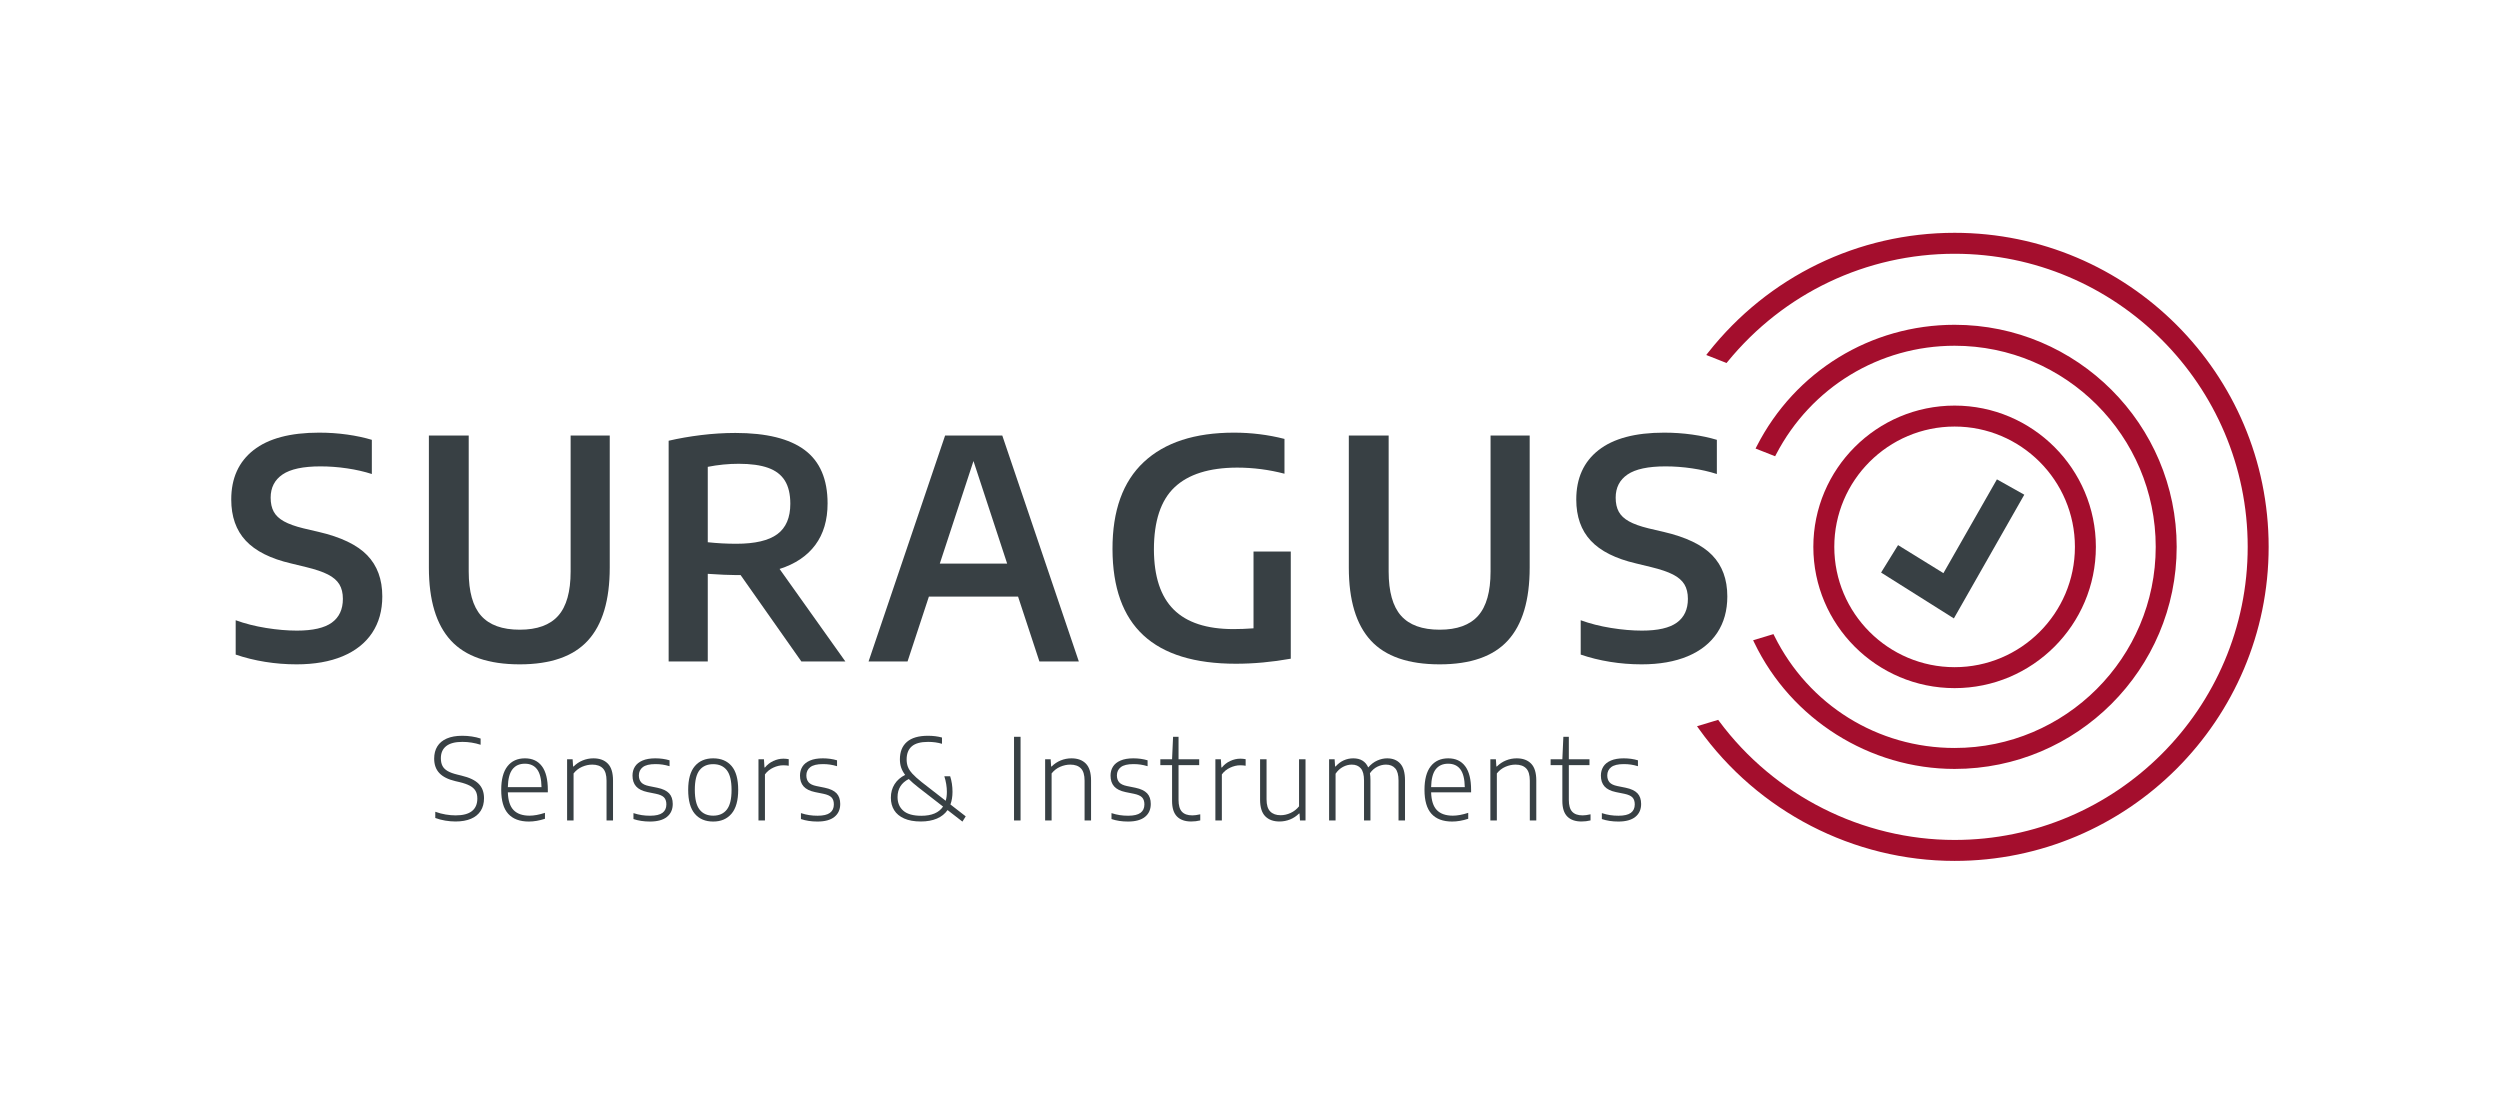
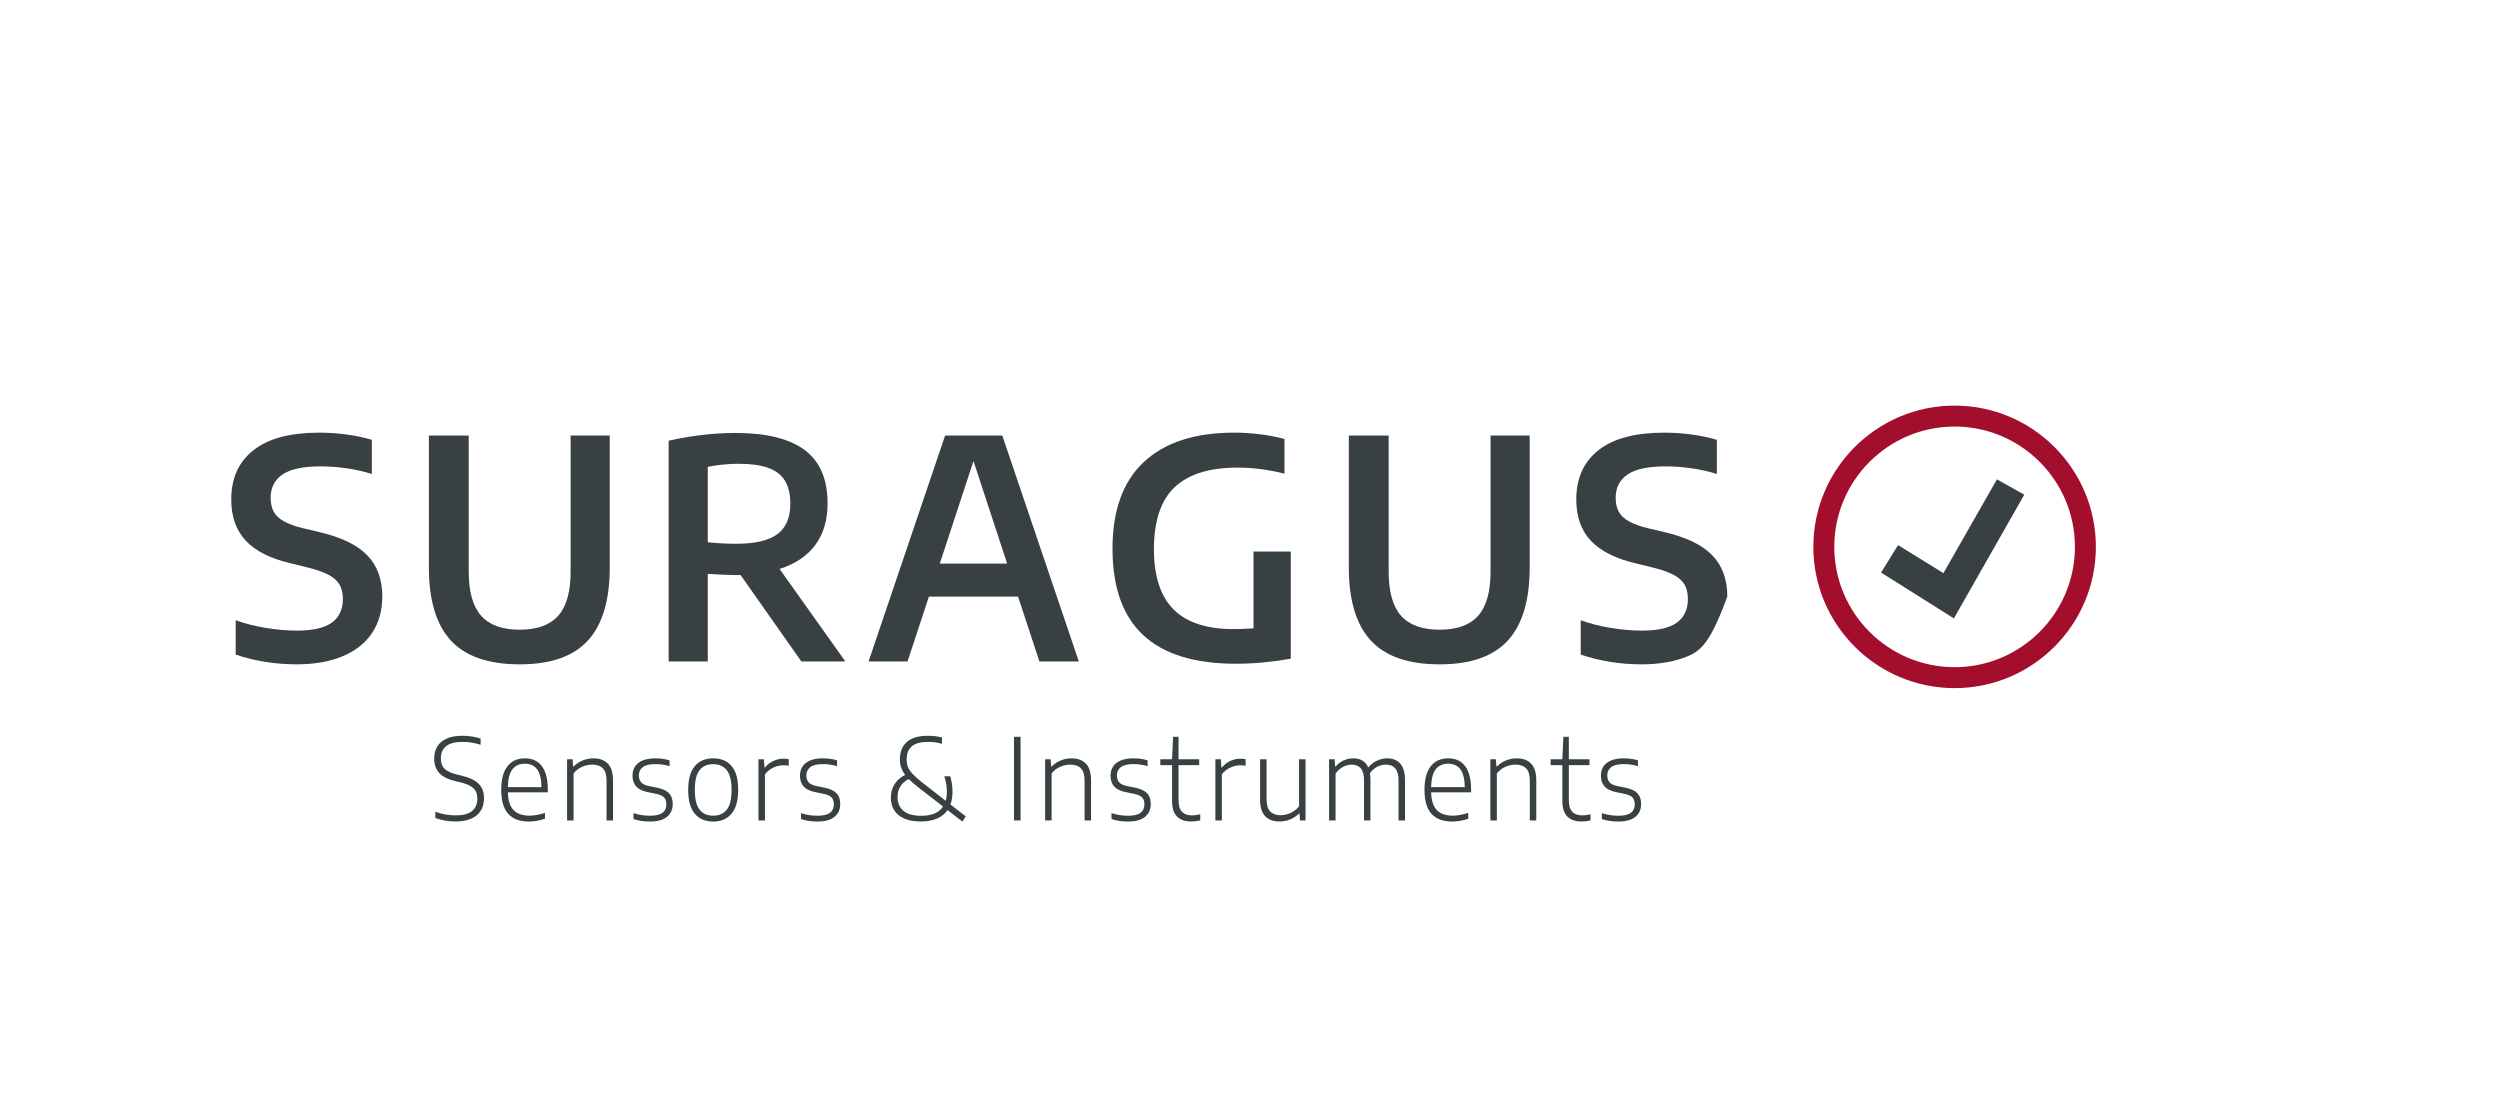
<svg xmlns="http://www.w3.org/2000/svg" width="100%" height="100%" viewBox="0 0 2400 1050" version="1.1" xml:space="preserve" style="fill-rule:evenodd;clip-rule:evenodd;stroke-linejoin:round;stroke-miterlimit:2;">
  <g transform="matrix(3,0,0,3,196.488,197.981)">
    <path d="M559.979,70.502C581.207,70.502 598.478,87.773 598.478,109.001C598.478,130.23 581.207,147.502 559.979,147.502C538.75,147.502 521.478,130.23 521.478,109.001C521.478,87.773 538.75,70.502 559.979,70.502ZM559.979,154.207C584.905,154.207 605.183,133.927 605.183,109.001C605.183,84.075 584.905,63.796 559.979,63.796C535.051,63.796 514.771,84.075 514.771,109.001C514.771,133.927 535.051,154.207 559.979,154.207Z" style="fill:rgb(164,14,45);fill-rule:nonzero;" />
  </g>
  <g transform="matrix(3,0,0,3,196.488,197.981)">
-     <path d="M502.012,136.923L495.504,138.886L495.894,139.694C507.685,164.218 532.841,180.064 559.979,180.064C599.161,180.064 631.04,148.185 631.04,109.001C631.04,69.817 599.161,37.939 559.979,37.939C533.169,37.939 508.91,52.825 496.668,76.788L496.284,77.543L502.545,80.007L502.865,79.394C514.021,57.96 535.907,44.645 559.979,44.645C595.464,44.645 624.334,73.515 624.334,109.001C624.334,144.488 595.464,173.357 559.979,173.357C535.375,173.357 513.274,159.62 502.299,137.503L502.012,136.923Z" style="fill:rgb(164,14,45);fill-rule:nonzero;" />
-   </g>
+     </g>
  <g transform="matrix(3,0,0,3,196.488,197.981)">
-     <path d="M559.979,8.506C529.115,8.506 500.379,22.461 481.14,46.793L480.498,47.604L486.999,50.166L487.355,49.733C505.292,27.795 531.763,15.213 559.979,15.213C611.693,15.213 653.766,57.287 653.766,109.001C653.766,160.716 611.693,202.789 559.979,202.789C530.47,202.789 502.307,188.584 484.639,164.791L484.319,164.358L477.553,166.397L478.177,167.27C497.065,193.711 527.645,209.496 559.979,209.496C615.391,209.496 660.472,164.415 660.472,109.001C660.472,53.588 615.391,8.506 559.979,8.506Z" style="fill:rgb(164,14,45);fill-rule:nonzero;" />
-   </g>
+     </g>
  <g transform="matrix(3,0,0,3,196.488,197.981)">
    <path d="M573.519,87.404L556.399,117.41L541.882,108.443L536.452,117.223L559.742,131.899L582.276,92.31L573.519,87.404Z" style="fill:rgb(56,64,68);fill-rule:nonzero;" />
  </g>
  <g transform="matrix(3,0,0,3,196.488,197.981)">
    <path d="M76.989,196.602C75.868,196.415 74.804,196.135 73.795,195.762L73.795,193.771C74.894,194.169 75.998,194.462 77.108,194.648C78.218,194.835 79.282,194.928 80.302,194.928C82.623,194.928 84.362,194.473 85.517,193.562C86.672,192.653 87.25,191.311 87.25,189.538C87.25,188.549 87.057,187.727 86.672,187.076C86.287,186.425 85.684,185.88 84.863,185.439C84.042,184.999 82.93,184.61 81.525,184.272L80.2,183.965C77.901,183.421 76.199,182.565 75.095,181.395C73.991,180.226 73.439,178.682 73.439,176.764C73.439,175.244 73.775,173.938 74.45,172.847C75.123,171.756 76.132,170.918 77.474,170.332C78.816,169.747 80.466,169.454 82.425,169.454C83.456,169.454 84.475,169.529 85.483,169.68C86.491,169.832 87.431,170.051 88.303,170.34L88.303,172.331C86.4,171.716 84.447,171.409 82.442,171.409C80.154,171.409 78.439,171.858 77.295,172.755C76.152,173.655 75.579,174.949 75.579,176.637C75.579,177.615 75.749,178.43 76.089,179.088C76.428,179.746 76.984,180.299 77.754,180.744C78.524,181.19 79.566,181.57 80.88,181.883L82.204,182.21C84.707,182.801 86.53,183.672 87.675,184.825C88.818,185.976 89.39,187.512 89.39,189.429C89.39,191.009 89.037,192.357 88.329,193.473C87.62,194.588 86.585,195.435 85.219,196.015C83.855,196.593 82.204,196.884 80.268,196.884C79.203,196.884 78.11,196.788 76.989,196.602Z" style="fill:rgb(56,64,68);fill-rule:nonzero;" />
  </g>
  <g transform="matrix(3,0,0,3,196.488,197.981)">
    <path d="M98.487,180.184C97.563,181.377 97.073,183.276 97.017,185.883L107.788,185.883C107.743,183.29 107.273,181.392 106.378,180.192C105.483,178.993 104.181,178.393 102.471,178.393C100.738,178.393 99.41,178.99 98.487,180.184ZM109.809,187.547L97.017,187.547C97.097,190.165 97.711,192.065 98.86,193.247C100.01,194.428 101.712,195.02 103.965,195.02C105.393,195.02 107.035,194.717 108.892,194.115L108.892,196.015C107.08,196.606 105.364,196.901 103.744,196.901C100.835,196.901 98.631,196.077 97.136,194.431C95.641,192.784 94.894,190.225 94.894,186.752C94.894,183.421 95.559,180.91 96.89,179.215C98.22,177.522 100.087,176.673 102.488,176.673C104.854,176.673 106.667,177.517 107.924,179.206C109.181,180.895 109.809,183.421 109.809,186.787L109.809,187.547Z" style="fill:rgb(56,64,68);fill-rule:nonzero;" />
  </g>
  <g transform="matrix(3,0,0,3,196.488,197.981)">
    <path d="M115.975,176.964L117.741,176.964L117.895,179.279L118.065,179.279C118.902,178.435 119.868,177.788 120.961,177.344C122.053,176.898 123.201,176.673 124.401,176.673C126.371,176.673 127.909,177.237 129.013,178.366C130.118,179.493 130.67,181.293 130.67,183.765L130.67,196.557L128.597,196.557L128.597,183.821C128.597,181.999 128.205,180.688 127.425,179.886C126.644,179.084 125.51,178.682 124.027,178.682C122.951,178.682 121.879,178.91 120.808,179.37C119.738,179.828 118.818,180.539 118.047,181.503L118.047,196.557L115.975,196.557L115.975,176.964Z" style="fill:rgb(56,64,68);fill-rule:nonzero;" />
  </g>
  <g transform="matrix(3,0,0,3,196.488,197.981)">
    <path d="M137.21,196.104L137.21,194.204C138.15,194.506 139.039,194.722 139.877,194.848C140.715,194.975 141.604,195.037 142.544,195.037C144.345,195.037 145.661,194.731 146.493,194.115C147.327,193.5 147.742,192.602 147.742,191.418C147.742,190.442 147.493,189.693 146.994,189.176C146.497,188.656 145.63,188.272 144.396,188.018L141.712,187.474C140.035,187.125 138.815,186.516 138.051,185.648C137.287,184.778 136.905,183.632 136.905,182.21C136.905,181.112 137.164,180.15 137.686,179.324C138.207,178.497 139.013,177.851 140.106,177.379C141.2,176.908 142.567,176.673 144.209,176.673C145.828,176.673 147.345,176.884 148.762,177.306L148.762,179.188C147.947,178.948 147.188,178.775 146.486,178.672C145.783,178.57 145.036,178.519 144.243,178.519C142.374,178.519 141.024,178.844 140.191,179.497C139.359,180.148 138.943,181.035 138.943,182.154C138.943,183.047 139.183,183.774 139.664,184.336C140.146,184.897 140.975,185.298 142.154,185.539L144.837,186.081C146.57,186.443 147.828,187.038 148.609,187.863C149.39,188.689 149.781,189.827 149.781,191.273C149.781,193.035 149.163,194.413 147.929,195.408C146.694,196.404 144.882,196.901 142.493,196.901C140.545,196.901 138.784,196.635 137.21,196.104Z" style="fill:rgb(56,64,68);fill-rule:nonzero;" />
  </g>
  <g transform="matrix(3,0,0,3,196.488,197.981)">
    <path d="M167.082,193.084C168.095,191.793 168.603,189.7 168.603,186.805C168.603,183.874 168.095,181.763 167.082,180.472C166.069,179.182 164.616,178.537 162.725,178.537C160.833,178.537 159.381,179.177 158.367,180.455C157.353,181.734 156.847,183.825 156.847,186.734C156.847,189.665 157.353,191.778 158.367,193.075C159.381,194.371 160.833,195.02 162.725,195.02C164.616,195.02 166.069,194.375 167.082,193.084ZM156.839,194.413C155.429,192.755 154.723,190.207 154.723,186.77C154.723,183.368 155.431,180.835 156.847,179.17C158.262,177.506 160.222,176.673 162.725,176.673C165.25,176.673 167.215,177.497 168.62,179.144C170.024,180.79 170.726,183.332 170.726,186.77C170.726,190.171 170.015,192.709 168.594,194.386C167.173,196.062 165.215,196.901 162.725,196.901C160.211,196.901 158.249,196.073 156.839,194.413Z" style="fill:rgb(56,64,68);fill-rule:nonzero;" />
  </g>
  <g transform="matrix(3,0,0,3,196.488,197.981)">
    <path d="M177.215,176.964L178.965,176.964L179.135,179.604L179.305,179.604C179.995,178.724 180.874,178.033 181.938,177.533C183.002,177.033 184.09,176.782 185.2,176.782C185.754,176.782 186.321,176.837 186.898,176.944L186.898,179.044C186.4,178.948 185.811,178.899 185.132,178.899C184.101,178.899 183.042,179.15 181.955,179.65C180.868,180.15 179.978,180.87 179.287,181.812L179.287,196.557L177.215,196.557L177.215,176.964Z" style="fill:rgb(56,64,68);fill-rule:nonzero;" />
  </g>
  <g transform="matrix(3,0,0,3,196.488,197.981)">
    <path d="M190.806,196.104L190.806,194.204C191.746,194.506 192.634,194.722 193.473,194.848C194.311,194.975 195.2,195.037 196.139,195.037C197.94,195.037 199.257,194.731 200.089,194.115C200.922,193.5 201.338,192.602 201.338,191.418C201.338,190.442 201.089,189.693 200.59,189.176C200.092,188.656 199.226,188.272 197.991,188.018L195.307,187.474C193.631,187.125 192.411,186.516 191.647,185.648C190.882,184.778 190.5,183.632 190.5,182.21C190.5,181.112 190.76,180.15 191.281,179.324C191.802,178.497 192.609,177.851 193.702,177.379C194.795,176.908 196.163,176.673 197.805,176.673C199.423,176.673 200.941,176.884 202.358,177.306L202.358,179.188C201.542,178.948 200.783,178.775 200.081,178.672C199.379,178.57 198.631,178.519 197.838,178.519C195.97,178.519 194.62,178.844 193.786,179.497C192.954,180.148 192.539,181.035 192.539,182.154C192.539,183.047 192.779,183.774 193.26,184.336C193.742,184.897 194.571,185.298 195.75,185.539L198.433,186.081C200.166,186.443 201.423,187.038 202.204,187.863C202.985,188.689 203.376,189.827 203.376,191.273C203.376,193.035 202.759,194.413 201.524,195.408C200.29,196.404 198.478,196.901 196.088,196.901C194.141,196.901 192.38,196.635 190.806,196.104Z" style="fill:rgb(56,64,68);fill-rule:nonzero;" />
  </g>
  <g transform="matrix(3,0,0,3,196.488,197.981)">
    <path d="M236.281,192.107L228.381,185.974C227.125,184.996 226.099,184.103 225.307,183.294C222.917,184.514 221.722,186.439 221.722,189.067C221.722,190.913 222.34,192.371 223.574,193.444C224.808,194.52 226.728,195.055 229.333,195.055C232.651,195.055 234.967,194.073 236.281,192.107ZM242.482,196.919L237.724,193.229C236.898,194.422 235.762,195.331 234.319,195.951C232.875,196.573 231.162,196.884 229.18,196.884C227.05,196.884 225.27,196.564 223.837,195.924C222.404,195.284 221.338,194.398 220.635,193.264C219.933,192.131 219.582,190.804 219.582,189.285C219.582,187.643 219.975,186.198 220.762,184.952C221.55,183.703 222.68,182.71 224.152,181.975C223.552,181.179 223.121,180.386 222.861,179.595C222.6,178.806 222.47,177.94 222.47,177C222.47,174.575 223.22,172.711 224.72,171.409C226.221,170.105 228.461,169.454 231.44,169.454C233.093,169.454 234.594,169.643 235.941,170.016L235.941,172.024C234.594,171.613 233.109,171.409 231.491,171.409C229.112,171.409 227.373,171.884 226.275,172.838C225.176,173.791 224.627,175.184 224.627,177.017C224.627,177.897 224.76,178.688 225.026,179.388C225.293,180.088 225.768,180.817 226.454,181.577C227.139,182.336 228.132,183.234 229.434,184.272L237.13,190.26C237.379,189.429 237.504,188.469 237.504,187.385C237.504,186.601 237.433,185.776 237.291,184.914C237.15,184.052 236.949,183.216 236.689,182.408L238.558,182.408C239.055,183.965 239.304,185.623 239.304,187.385C239.304,188.905 239.084,190.255 238.642,191.438L243.535,195.237L242.482,196.919Z" style="fill:rgb(56,64,68);fill-rule:nonzero;" />
  </g>
  <g transform="matrix(3,0,0,3,196.488,197.981)">
    <rect x="258.993" y="169.78" width="2.09" height="26.777" style="fill:rgb(56,64,68);fill-rule:nonzero;" />
  </g>
  <g transform="matrix(3,0,0,3,196.488,197.981)">
    <path d="M268.947,176.964L270.714,176.964L270.867,179.279L271.037,179.279C271.875,178.435 272.84,177.788 273.933,177.344C275.025,176.898 276.173,176.673 277.373,176.673C279.344,176.673 280.881,177.237 281.986,178.366C283.09,179.493 283.642,181.293 283.642,183.765L283.642,196.557L281.569,196.557L281.569,183.821C281.569,181.999 281.178,180.688 280.397,179.886C279.616,179.084 278.483,178.682 277,178.682C275.923,178.682 274.851,178.91 273.78,179.37C272.71,179.828 271.79,180.539 271.019,181.503L271.019,196.557L268.947,196.557L268.947,176.964Z" style="fill:rgb(56,64,68);fill-rule:nonzero;" />
  </g>
  <g transform="matrix(3,0,0,3,196.488,197.981)">
    <path d="M290.181,196.104L290.181,194.204C291.121,194.506 292.01,194.722 292.849,194.848C293.686,194.975 294.575,195.037 295.515,195.037C297.316,195.037 298.632,194.731 299.465,194.115C300.298,193.5 300.713,192.602 300.713,191.418C300.713,190.442 300.465,189.693 299.966,189.176C299.468,188.656 298.601,188.272 297.367,188.018L294.683,187.474C293.007,187.125 291.787,186.516 291.022,185.648C290.258,184.778 289.876,183.632 289.876,182.21C289.876,181.112 290.136,180.15 290.657,179.324C291.178,178.497 291.984,177.851 293.078,177.379C294.171,176.908 295.538,176.673 297.18,176.673C298.799,176.673 300.317,176.884 301.733,177.306L301.733,179.188C300.918,178.948 300.159,178.775 299.457,178.672C298.755,178.57 298.007,178.519 297.214,178.519C295.345,178.519 293.995,178.844 293.162,179.497C292.33,180.148 291.914,181.035 291.914,182.154C291.914,183.047 292.154,183.774 292.635,184.336C293.118,184.897 293.946,185.298 295.125,185.539L297.808,186.081C299.541,186.443 300.799,187.038 301.58,187.863C302.361,188.689 302.752,189.827 302.752,191.273C302.752,193.035 302.134,194.413 300.9,195.408C299.666,196.404 297.854,196.901 295.464,196.901C293.516,196.901 291.756,196.635 290.181,196.104Z" style="fill:rgb(56,64,68);fill-rule:nonzero;" />
  </g>
  <g transform="matrix(3,0,0,3,196.488,197.981)">
    <path d="M318.586,194.584L318.586,196.539C317.646,196.768 316.677,196.884 315.68,196.884C313.698,196.884 312.184,196.348 311.136,195.282C310.089,194.215 309.566,192.564 309.566,190.334L309.566,178.844L305.81,178.844L305.81,176.964L309.566,176.964L309.888,169.78L311.638,169.78L311.638,176.964L318.246,176.964L318.246,178.844L311.638,178.844L311.638,189.971C311.638,191.733 312.003,193 312.733,193.771C313.464,194.542 314.57,194.928 316.055,194.928C316.734,194.928 317.578,194.815 318.586,194.584Z" style="fill:rgb(56,64,68);fill-rule:nonzero;" />
  </g>
  <g transform="matrix(3,0,0,3,196.488,197.981)">
    <path d="M323.426,176.964L325.176,176.964L325.346,179.604L325.516,179.604C326.206,178.724 327.085,178.033 328.149,177.533C329.213,177.033 330.301,176.782 331.411,176.782C331.965,176.782 332.532,176.837 333.109,176.944L333.109,179.044C332.611,178.948 332.022,178.899 331.343,178.899C330.312,178.899 329.253,179.15 328.165,179.65C327.079,180.15 326.189,180.87 325.498,181.812L325.498,196.557L323.426,196.557L323.426,176.964Z" style="fill:rgb(56,64,68);fill-rule:nonzero;" />
  </g>
  <g transform="matrix(3,0,0,3,196.488,197.981)">
    <path d="M339.377,195.209C338.279,194.093 337.73,192.317 337.73,189.88L337.73,176.964L339.802,176.964L339.802,189.773C339.802,191.582 340.195,192.884 340.983,193.68C341.769,194.478 342.877,194.875 344.304,194.875C345.368,194.875 346.428,194.637 347.481,194.16C348.534,193.684 349.44,192.975 350.198,192.033L350.198,176.964L352.271,176.964L352.271,196.557L350.504,196.557L350.352,194.331L350.198,194.331C349.361,195.164 348.403,195.797 347.328,196.231C346.251,196.666 345.119,196.884 343.93,196.884C341.994,196.884 340.476,196.326 339.377,195.209Z" style="fill:rgb(56,64,68);fill-rule:nonzero;" />
  </g>
  <g transform="matrix(3,0,0,3,196.488,197.981)">
    <path d="M382.586,178.357C383.6,179.477 384.106,181.257 384.106,183.694L384.106,196.557L382.033,196.557L382.033,183.783C382.033,181.975 381.68,180.672 380.972,179.877C380.265,179.079 379.276,178.682 378.007,178.682C377.091,178.682 376.173,178.906 375.255,179.35C374.339,179.797 373.546,180.497 372.878,181.45C372.99,182.065 373.048,182.794 373.048,183.639L373.048,196.557L370.991,196.557L370.991,183.783C370.991,181.975 370.649,180.672 369.964,179.877C369.278,179.079 368.313,178.682 367.067,178.682C366.116,178.682 365.182,178.924 364.264,179.406C363.348,179.888 362.555,180.617 361.886,181.594L361.886,196.557L359.814,196.557L359.814,176.964L361.58,176.964L361.734,179.279L361.903,179.279C362.651,178.421 363.506,177.775 364.469,177.333C365.431,176.893 366.456,176.673 367.543,176.673C369.876,176.673 371.474,177.644 372.333,179.586C373.217,178.573 374.185,177.835 375.239,177.371C376.292,176.906 377.345,176.673 378.398,176.673C380.176,176.673 381.572,177.235 382.586,178.357Z" style="fill:rgb(56,64,68);fill-rule:nonzero;" />
  </g>
  <g transform="matrix(3,0,0,3,196.488,197.981)">
    <path d="M393.933,180.184C393.01,181.377 392.52,183.276 392.463,185.883L403.234,185.883C403.189,183.29 402.719,181.392 401.824,180.192C400.929,178.993 399.627,178.393 397.917,178.393C396.184,178.393 394.856,178.99 393.933,180.184ZM405.255,187.547L392.463,187.547C392.543,190.165 393.158,192.065 394.306,193.247C395.456,194.428 397.158,195.02 399.411,195.02C400.839,195.02 402.481,194.717 404.338,194.115L404.338,196.015C402.526,196.606 400.81,196.901 399.19,196.901C396.28,196.901 394.077,196.077 392.582,194.431C391.088,192.784 390.34,190.225 390.34,186.752C390.34,183.421 391.006,180.91 392.337,179.215C393.666,177.522 395.533,176.673 397.934,176.673C400.3,176.673 402.113,177.517 403.37,179.206C404.627,180.895 405.255,183.421 405.255,186.787L405.255,187.547Z" style="fill:rgb(56,64,68);fill-rule:nonzero;" />
  </g>
  <g transform="matrix(3,0,0,3,196.488,197.981)">
    <path d="M411.422,176.964L413.188,176.964L413.342,179.279L413.512,179.279C414.349,178.435 415.315,177.788 416.408,177.344C417.5,176.898 418.648,176.673 419.848,176.673C421.819,176.673 423.356,177.237 424.46,178.366C425.565,179.493 426.117,181.293 426.117,183.765L426.117,196.557L424.044,196.557L424.044,183.821C424.044,181.999 423.653,180.688 422.872,179.886C422.091,179.084 420.957,178.682 419.474,178.682C418.398,178.682 417.326,178.91 416.255,179.37C415.185,179.828 414.265,180.539 413.494,181.503L413.494,196.557L411.422,196.557L411.422,176.964Z" style="fill:rgb(56,64,68);fill-rule:nonzero;" />
  </g>
  <g transform="matrix(3,0,0,3,196.488,197.981)">
    <path d="M443.477,194.584L443.477,196.539C442.537,196.768 441.568,196.884 440.572,196.884C438.59,196.884 437.075,196.348 436.028,195.282C434.98,194.215 434.457,192.564 434.457,190.334L434.457,178.844L430.702,178.844L430.702,176.964L434.457,176.964L434.779,169.78L436.529,169.78L436.529,176.964L443.137,176.964L443.137,178.844L436.529,178.844L436.529,189.971C436.529,191.733 436.894,193 437.624,193.771C438.355,194.542 439.462,194.928 440.946,194.928C441.625,194.928 442.469,194.815 443.477,194.584Z" style="fill:rgb(56,64,68);fill-rule:nonzero;" />
  </g>
  <g transform="matrix(3,0,0,3,196.488,197.981)">
    <path d="M447.095,196.104L447.095,194.204C448.035,194.506 448.924,194.722 449.763,194.848C450.6,194.975 451.489,195.037 452.429,195.037C454.23,195.037 455.547,194.731 456.379,194.115C457.212,193.5 457.627,192.602 457.627,191.418C457.627,190.442 457.379,189.693 456.88,189.176C456.382,188.656 455.516,188.272 454.281,188.018L451.597,187.474C449.921,187.125 448.701,186.516 447.936,185.648C447.172,184.778 446.79,183.632 446.79,182.21C446.79,181.112 447.05,180.15 447.571,179.324C448.092,178.497 448.898,177.851 449.992,177.379C451.085,176.908 452.453,176.673 454.094,176.673C455.713,176.673 457.231,176.884 458.647,177.306L458.647,179.188C457.832,178.948 457.073,178.775 456.371,178.672C455.669,178.57 454.921,178.519 454.128,178.519C452.259,178.519 450.909,178.844 450.076,179.497C449.244,180.148 448.829,181.035 448.829,182.154C448.829,183.047 449.069,183.774 449.549,184.336C450.032,184.897 450.861,185.298 452.039,185.539L454.722,186.081C456.455,186.443 457.713,187.038 458.494,187.863C459.275,188.689 459.666,189.827 459.666,191.273C459.666,193.035 459.048,194.413 457.814,195.408C456.58,196.404 454.768,196.901 452.378,196.901C450.431,196.901 448.67,196.635 447.095,196.104Z" style="fill:rgb(56,64,68);fill-rule:nonzero;" />
  </g>
  <g transform="matrix(3,0,0,3,196.488,197.981)">
    <path d="M19.303,145.793C15.983,145.253 12.86,144.483 9.923,143.473L9.923,132.483C12.86,133.556 16.093,134.38 19.623,134.95C23.153,135.52 26.45,135.803 29.507,135.803C34.613,135.803 38.343,134.95 40.697,133.24C43.05,131.53 44.227,128.997 44.227,125.643C44.227,123.786 43.853,122.243 43.103,121.003C42.353,119.767 41.14,118.716 39.46,117.853C37.777,116.99 35.453,116.2 32.487,115.483L27.673,114.313C21.097,112.783 16.26,110.357 13.157,107.033C10.054,103.713 8.503,99.317 8.503,93.847C8.503,87.041 10.88,81.773 15.633,78.047C20.387,74.317 27.38,72.454 36.613,72.454C39.703,72.454 42.69,72.657 45.58,73.064C48.47,73.47 51.107,74.034 53.493,74.751L53.493,85.69C51.077,84.91 48.44,84.307 45.58,83.884C42.723,83.46 39.887,83.247 37.073,83.247C31.51,83.247 27.457,84.11 24.92,85.837C22.383,87.564 21.113,90.037 21.113,93.26C21.113,95.054 21.443,96.55 22.1,97.753C22.757,98.96 23.843,99.987 25.357,100.83C26.87,101.68 28.957,102.426 31.617,103.077L36.43,104.203C43.587,105.863 48.777,108.353 52,111.673C55.227,114.997 56.84,119.393 56.84,124.863C56.84,129.39 55.753,133.28 53.583,136.536C51.413,139.793 48.27,142.283 44.16,144.01C40.047,145.733 35.13,146.596 29.413,146.596C25.99,146.596 22.62,146.33 19.303,145.793Z" style="fill:rgb(56,64,68);fill-rule:nonzero;" />
  </g>
  <g transform="matrix(3,0,0,3,196.488,197.981)">
    <path d="M78.763,138.953C74.083,133.857 71.747,126.083 71.747,115.63L71.747,73.38L84.493,73.38L84.493,116.9C84.493,123.35 85.817,128.064 88.46,131.04C91.107,134.02 95.227,135.51 100.82,135.51C106.387,135.51 110.49,134.02 113.134,131.04C115.78,128.064 117.104,123.35 117.104,116.9L117.104,73.38L129.623,73.38L129.623,115.63C129.623,126.083 127.297,133.857 122.65,138.953C118.004,144.05 110.727,146.596 100.82,146.596C90.793,146.596 83.44,144.05 78.763,138.953Z" style="fill:rgb(56,64,68);fill-rule:nonzero;" />
  </g>
  <g transform="matrix(3,0,0,3,196.488,197.981)">
    <path d="M160.99,107.523C164.047,107.85 167.09,108.01 170.117,108.01C176.107,108.01 180.487,106.986 183.257,104.933C186.023,102.883 187.407,99.644 187.407,95.213C187.407,92.154 186.823,89.687 185.663,87.814C184.5,85.944 182.713,84.574 180.297,83.714C177.88,82.85 174.747,82.417 170.897,82.417C167.593,82.417 164.29,82.744 160.99,83.394L160.99,107.523ZM190.937,145.669L171.493,118.023L169.703,118.023C167.807,118.023 164.903,117.893 160.99,117.633L160.99,145.669L148.47,145.669L148.47,75.043C151.68,74.293 155.133,73.69 158.834,73.234C162.533,72.78 166.203,72.55 169.84,72.55C179.747,72.55 187.137,74.377 192.013,78.021C196.89,81.67 199.33,87.367 199.33,95.117C199.33,100.423 198.023,104.846 195.41,108.377C192.793,111.91 188.98,114.477 183.967,116.07L205.017,145.669L190.937,145.669Z" style="fill:rgb(56,64,68);fill-rule:nonzero;" />
  </g>
  <g transform="matrix(3,0,0,3,196.488,197.981)">
    <path d="M235.24,114.36L256.793,114.36L246.017,81.537L235.24,114.36ZM267.113,145.669L260.28,124.91L231.753,124.91L224.92,145.669L212.447,145.669L236.937,73.38L255.236,73.38L279.726,145.669L267.113,145.669Z" style="fill:rgb(56,64,68);fill-rule:nonzero;" />
  </g>
  <g transform="matrix(3,0,0,3,196.488,197.981)">
    <path d="M347.553,110.503L347.553,144.79C341.53,145.866 335.676,146.403 329.99,146.403C316.81,146.403 306.943,143.366 300.386,137.293C293.826,131.22 290.533,122.03 290.503,109.72C290.473,97.414 293.813,88.124 300.523,81.857C307.233,75.587 316.856,72.454 329.393,72.454C334.926,72.454 340.306,73.12 345.536,74.457L345.536,85.594C340.553,84.291 335.493,83.64 330.356,83.64C321.43,83.67 314.763,85.771 310.36,89.94C305.956,94.107 303.756,100.75 303.756,109.866C303.786,118.497 305.896,124.897 310.086,129.064C314.273,133.23 320.65,135.316 329.21,135.316C331.196,135.316 333.336,135.233 335.63,135.07L335.63,110.503L347.553,110.503Z" style="fill:rgb(56,64,68);fill-rule:nonzero;" />
  </g>
  <g transform="matrix(3,0,0,3,196.488,197.981)">
    <path d="M373.143,138.953C368.463,133.857 366.126,126.083 366.126,115.63L366.126,73.38L378.873,73.38L378.873,116.9C378.873,123.35 380.196,128.064 382.84,131.04C385.486,134.02 389.606,135.51 395.199,135.51C400.766,135.51 404.869,134.02 407.513,131.04C410.159,128.064 411.483,123.35 411.483,116.9L411.483,73.38L424.003,73.38L424.003,115.63C424.003,126.083 421.676,133.857 417.029,138.953C412.383,144.05 405.106,146.596 395.199,146.596C385.173,146.596 377.819,144.05 373.143,138.953Z" style="fill:rgb(56,64,68);fill-rule:nonzero;" />
  </g>
  <g transform="matrix(3,0,0,3,196.488,197.981)">
-     <path d="M449.709,145.793C446.389,145.253 443.266,144.483 440.329,143.473L440.329,132.483C443.266,133.556 446.499,134.38 450.029,134.95C453.559,135.52 456.856,135.803 459.913,135.803C465.019,135.803 468.749,134.95 471.102,133.24C473.456,131.53 474.632,128.997 474.632,125.643C474.632,123.786 474.259,122.243 473.509,121.003C472.759,119.767 471.546,118.716 469.866,117.853C468.183,116.99 465.859,116.2 462.892,115.483L458.079,114.313C451.503,112.783 446.666,110.357 443.563,107.033C440.459,103.713 438.909,99.317 438.909,93.847C438.909,87.041 441.286,81.773 446.039,78.047C450.793,74.317 457.786,72.454 467.019,72.454C470.109,72.454 473.096,72.657 475.986,73.064C478.876,73.47 481.513,74.034 483.899,74.751L483.899,85.69C481.483,84.91 478.846,84.307 475.986,83.884C473.129,83.46 470.293,83.247 467.479,83.247C461.916,83.247 457.862,84.11 455.326,85.837C452.789,87.564 451.519,90.037 451.519,93.26C451.519,95.054 451.849,96.55 452.506,97.753C453.163,98.96 454.249,99.987 455.763,100.83C457.276,101.68 459.362,102.426 462.023,103.077L466.836,104.203C473.993,105.863 479.183,108.353 482.406,111.673C485.632,114.997 487.246,119.393 487.246,124.863C487.246,129.39 486.159,133.28 483.989,136.536C481.819,139.793 478.676,142.283 474.566,144.01C470.453,145.733 465.536,146.596 459.819,146.596C456.396,146.596 453.026,146.33 449.709,145.793Z" style="fill:rgb(56,64,68);fill-rule:nonzero;" />
+     <path d="M449.709,145.793C446.389,145.253 443.266,144.483 440.329,143.473L440.329,132.483C443.266,133.556 446.499,134.38 450.029,134.95C453.559,135.52 456.856,135.803 459.913,135.803C465.019,135.803 468.749,134.95 471.102,133.24C473.456,131.53 474.632,128.997 474.632,125.643C474.632,123.786 474.259,122.243 473.509,121.003C472.759,119.767 471.546,118.716 469.866,117.853C468.183,116.99 465.859,116.2 462.892,115.483L458.079,114.313C451.503,112.783 446.666,110.357 443.563,107.033C440.459,103.713 438.909,99.317 438.909,93.847C438.909,87.041 441.286,81.773 446.039,78.047C450.793,74.317 457.786,72.454 467.019,72.454C470.109,72.454 473.096,72.657 475.986,73.064C478.876,73.47 481.513,74.034 483.899,74.751L483.899,85.69C481.483,84.91 478.846,84.307 475.986,83.884C473.129,83.46 470.293,83.247 467.479,83.247C461.916,83.247 457.862,84.11 455.326,85.837C452.789,87.564 451.519,90.037 451.519,93.26C451.519,95.054 451.849,96.55 452.506,97.753C453.163,98.96 454.249,99.987 455.763,100.83C457.276,101.68 459.362,102.426 462.023,103.077L466.836,104.203C473.993,105.863 479.183,108.353 482.406,111.673C485.632,114.997 487.246,119.393 487.246,124.863C481.819,139.793 478.676,142.283 474.566,144.01C470.453,145.733 465.536,146.596 459.819,146.596C456.396,146.596 453.026,146.33 449.709,145.793Z" style="fill:rgb(56,64,68);fill-rule:nonzero;" />
  </g>
</svg>